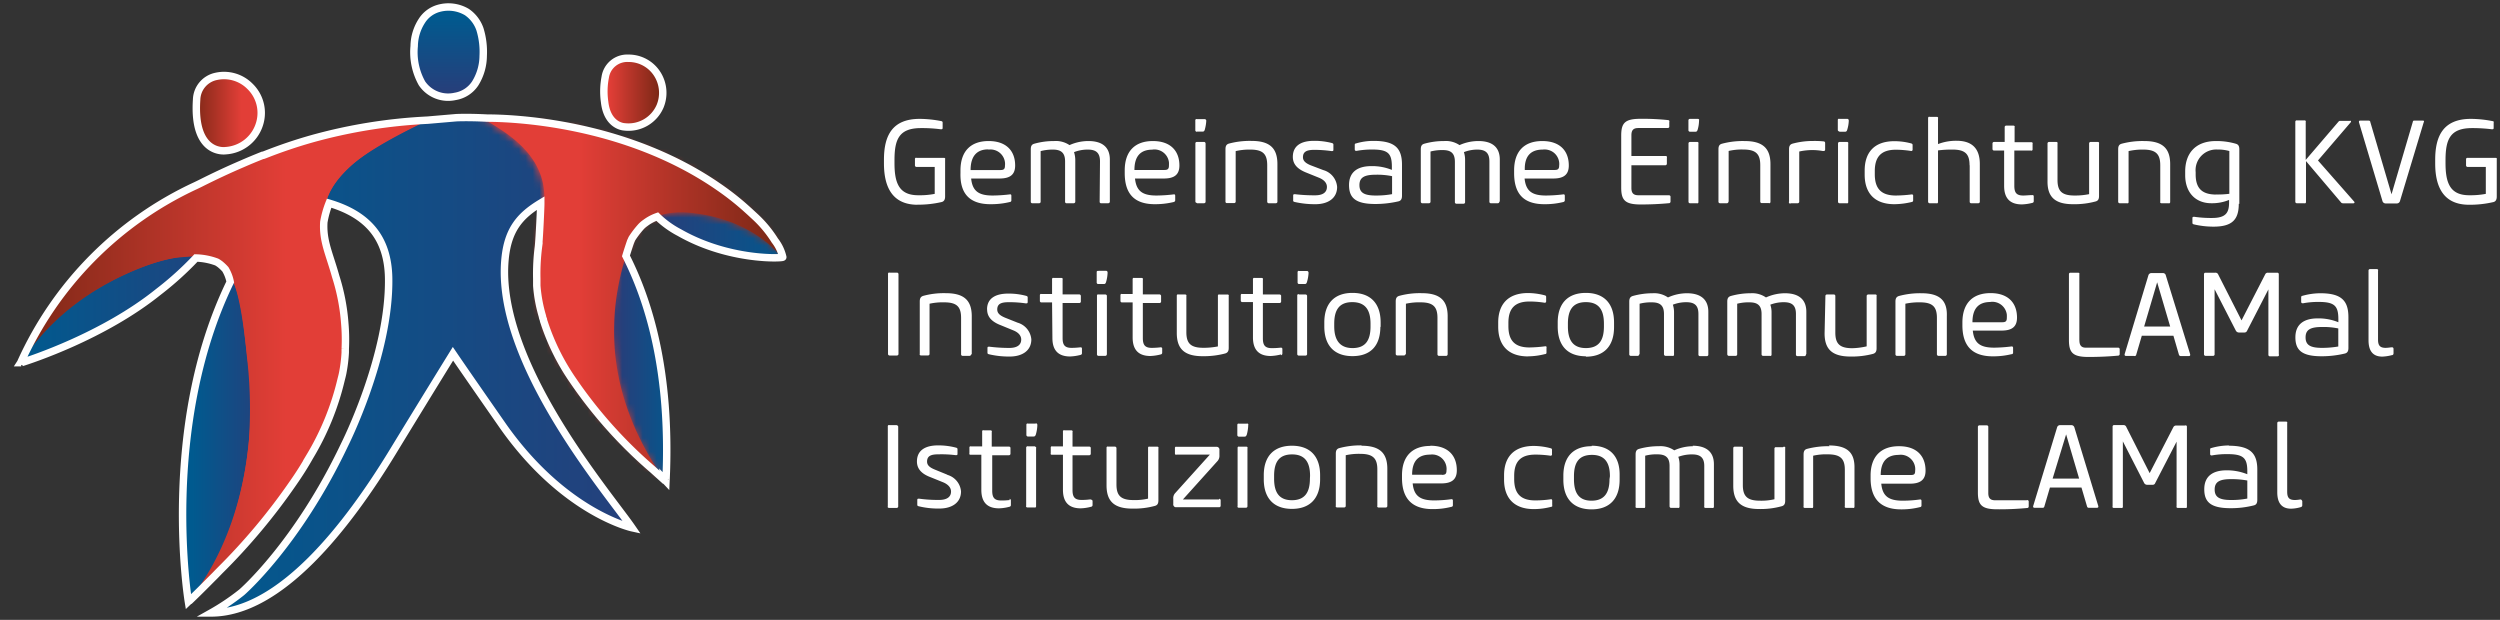
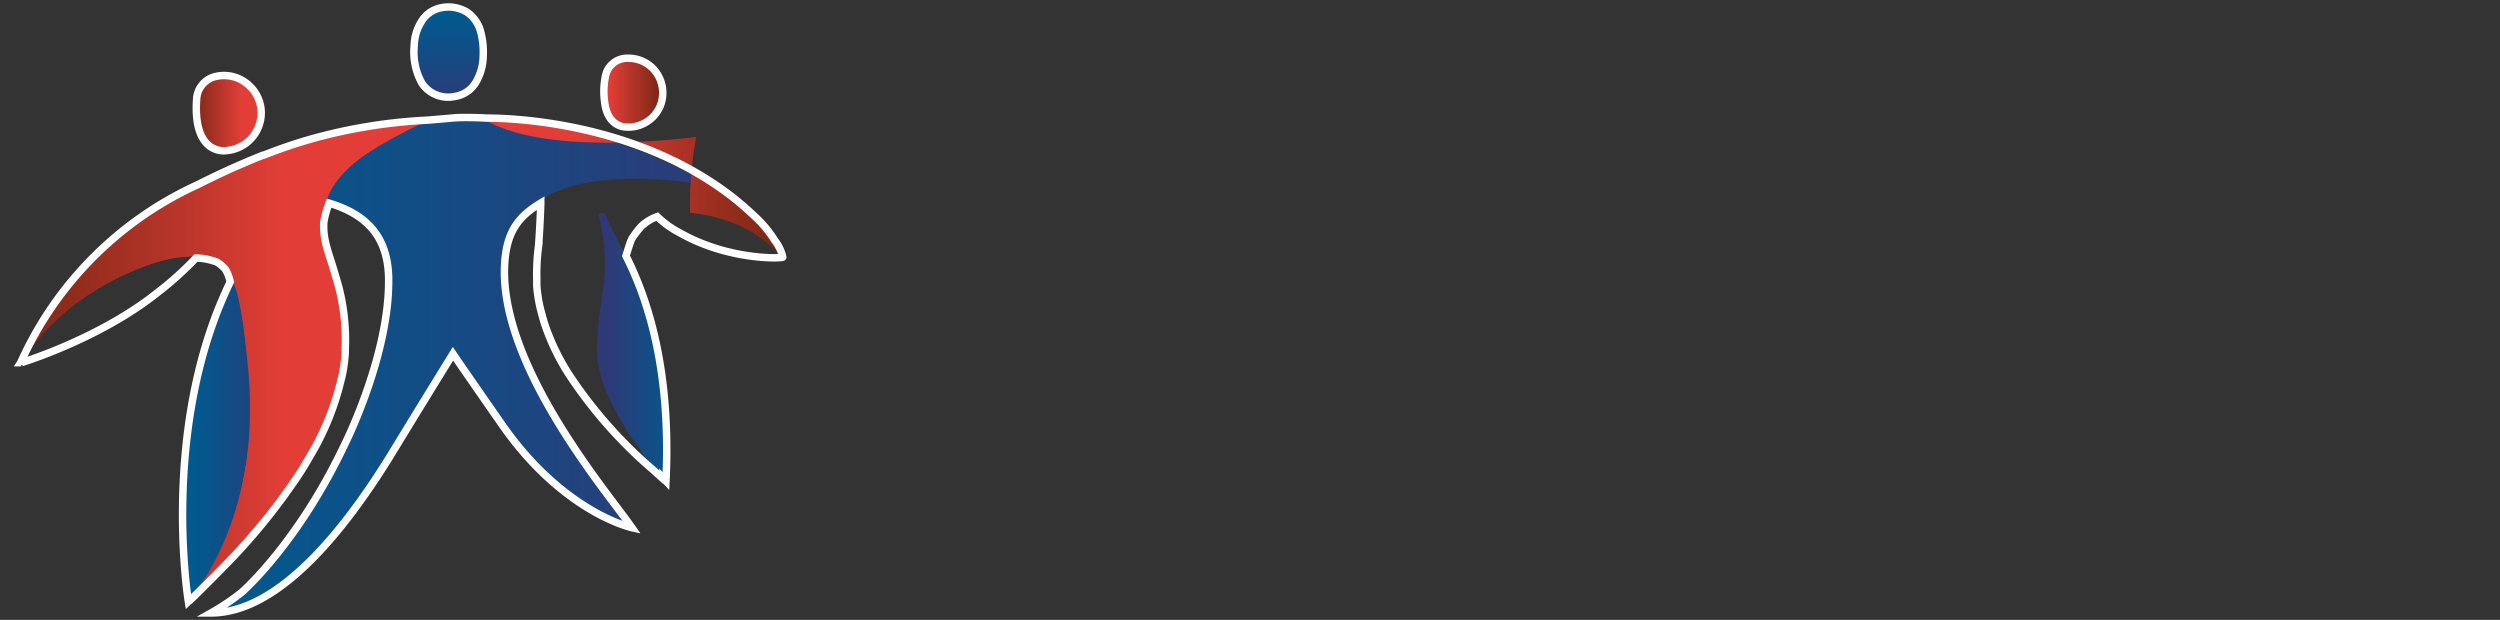
<svg xmlns="http://www.w3.org/2000/svg" xmlns:xlink="http://www.w3.org/1999/xlink" id="Layer_1" data-name="Layer 1" viewBox="0 0 363 90">
  <rect x="0" y="0" width="363" height="90" fill="#333333" stroke="none" />
  <defs>
    <linearGradient id="linear-gradient" x1="-450.73" y1="403.02" x2="-450.73" y2="404.02" gradientTransform="matrix(10.07, 0, 0, -13.01, 4602.7, 5258.57)" gradientUnits="userSpaceOnUse">
      <stop offset="0" stop-color="#2d3a77" />
      <stop offset="1" stop-color="#005a8f" />
    </linearGradient>
    <linearGradient id="linear-gradient-2" x1="-447.81" y1="398.66" x2="-446.81" y2="398.66" gradientTransform="matrix(9.42, 0, 0, -10.96, 4246.39, 4385.97)" gradientUnits="userSpaceOnUse">
      <stop offset="0" stop-color="#7c2816" />
      <stop offset="0.75" stop-color="#e23e37" />
    </linearGradient>
    <linearGradient id="linear-gradient-3" x1="-442.39" y1="395.81" x2="-441.39" y2="395.81" gradientTransform="matrix(8.55, 0, 0, -10.03, 3869.58, 3983.87)" gradientUnits="userSpaceOnUse">
      <stop offset="0.15" stop-color="#e23e37" />
      <stop offset="1" stop-color="#7c2816" />
    </linearGradient>
    <linearGradient id="linear-gradient-4" x1="-487.84" y1="417.41" x2="-486.84" y2="417.41" gradientTransform="matrix(38.08, 0, 0, -27.95, 18580.32, 11704.48)" gradientUnits="userSpaceOnUse">
      <stop offset="0" stop-color="#005a8f" />
      <stop offset="1" stop-color="#2d3a77" />
    </linearGradient>
    <linearGradient id="linear-gradient-5" x1="-461.28" y1="423.12" x2="-460.28" y2="423.12" gradientTransform="matrix(12.61, 0, 0, -52.97, 5844.64, 22474.17)" xlink:href="#linear-gradient-4" />
    <linearGradient id="linear-gradient-6" x1="-479.55" y1="400.97" x2="-478.55" y2="400.97" gradientTransform="matrix(23.35, 0, 0, -11.85, 11289.85, 4781.92)" xlink:href="#linear-gradient" />
    <linearGradient id="linear-gradient-7" x1="-451.46" y1="420.83" x2="-450.46" y2="420.83" gradientTransform="matrix(10.11, 0, 0, -38.97, 4652.78, 16449.95)" xlink:href="#linear-gradient" />
    <linearGradient id="linear-gradient-8" x1="-494.37" y1="424.8" x2="-493.37" y2="424.8" gradientTransform="matrix(75.58, 0, 0, -71.95, 37394.11, 30615.45)" xlink:href="#linear-gradient-4" />
    <mask id="mask" x="59.83" y="17.1" width="54" height="52.74" maskUnits="userSpaceOnUse">
      <g id="wortbildmarke-negativ-k">
        <path id="wortbildmarke-negativ-i" d="M70.05,17.19C93,30.13,59.83,37.71,96.64,69.85,88.49,60.15,86,41.27,93,33c4.08-4.58,16.7-1.12,20.86,4.59C112.91,33.4,101,19.14,72.44,17.31Z" fill="#fff" fill-rule="evenodd" />
      </g>
    </mask>
    <linearGradient id="linear-gradient-9" x1="-491.58" y1="423.05" x2="-490.64" y2="423.05" gradientTransform="matrix(53.98, 0, 0, -52.37, 26602.81, 22196.48)" gradientUnits="userSpaceOnUse">
      <stop offset="0.35" stop-color="#e23e37" />
      <stop offset="1" stop-color="#7c2816" />
    </linearGradient>
    <linearGradient id="linear-gradient-10" x1="-492.51" y1="424.66" x2="-491.51" y2="424.66" gradientTransform="matrix(58.99, 0, 0, -69.85, 29054.32, 29716.03)" gradientUnits="userSpaceOnUse">
      <stop offset="0" stop-color="#7c2816" />
      <stop offset="0.65" stop-color="#e23e37" />
    </linearGradient>
    <linearGradient id="linear-gradient-11" x1="-489.49" y1="423.04" x2="-488.49" y2="423.04" gradientTransform="matrix(43.53, 0, 0, -52.29, 21376.17, 22164.58)" xlink:href="#linear-gradient-9" />
    <linearGradient id="linear-gradient-12" x1="-492.52" y1="424.66" x2="-491.52" y2="424.66" gradientTransform="matrix(59.05, 0, 0, -69.88, 29086.48, 29727.86)" xlink:href="#linear-gradient-10" />
  </defs>
  <path d="M63.71,1.19A4.23,4.23,0,0,0,61.27,3,6.91,6.91,0,0,0,60.14,6.7a9.26,9.26,0,0,0,1.13,5.4s1.31,2.38,4.8,1.83A4.34,4.34,0,0,0,69,12.1a7.77,7.77,0,0,0,1.16-4,11.22,11.22,0,0,0-.47-3.86,5,5,0,0,0-1.9-2.48A5.25,5.25,0,0,0,63.71,1.19Z" fill="url(#linear-gradient)" />
  <path d="M28.54,14.43s.14-2.91,2.84-3.34a5.32,5.32,0,0,1,4.9,1.47,5.38,5.38,0,0,1,1.47,5.2,5.5,5.5,0,0,1-5,4.16S28,22.6,28.54,14.43Z" fill="url(#linear-gradient-2)" />
  <path d="M87.88,11.18A3.22,3.22,0,0,1,91.2,8.43a4.93,4.93,0,0,1,4.29,2.36,5.1,5.1,0,0,1,.36,4.59,5,5,0,0,1-5.2,3s-2.46-.08-2.86-3.66a10.76,10.76,0,0,1,.09-3.58Z" fill="url(#linear-gradient-3)" />
-   <path d="M41.09,24.71a42.12,42.12,0,0,0-6,1.12C15.54,32.87,3,52.66,3,52.66s11.42-3.45,20-10.3C32.35,34.93,35.63,25.53,41.09,24.71Z" fill="url(#linear-gradient-4)" />
  <path d="M37.39,34.5l1.89-.09S37.36,39,37.74,53.09s-.91,22.57-10.39,34.3C27.35,87.39,22.76,56.39,37.39,34.5Z" fill="url(#linear-gradient-5)" />
-   <path d="M90.28,28.36l3.36-2.6A22.41,22.41,0,0,1,105,28.89c7,4.2,8.63,8.72,8.63,8.72a31.39,31.39,0,0,1-15-3.82,13.54,13.54,0,0,1-3.31-2.4C93.08,29.13,91.56,28.19,90.28,28.36Z" fill="url(#linear-gradient-6)" />
  <path d="M86.9,31l.85-.09s1.07,2.36,2.75,5.62c3.29,6.19,7,16.64,6.18,33.35,0,0-10.3-10.89-10-19.52S89,40.43,86.9,31Z" fill="url(#linear-gradient-7)" />
  <path d="M27.91,29.43S39.84,19.24,66.28,17.11a70.77,70.77,0,0,1,37.22,10S75,20.79,73.36,37.59c-1.44,14.94,15,34,18.45,39,0,0-9.82-2.11-18.64-14.67,0,0-5.7-8.08-7.33-10.59,0,0-3.93,6.35-8.78,14.29C50.47,76.33,40.7,89,30.64,89A33.22,33.22,0,0,0,35.1,86S43.18,79.05,50,64.64c0,0,6.61-13,6.42-24.3S44.69,25.76,27.91,29.43Z" fill="url(#linear-gradient-8)" />
  <g mask="url(#mask)">
-     <rect x="59.83" y="17.1" width="53.98" height="52.37" fill="url(#linear-gradient-9)" />
-   </g>
+     </g>
  <path d="M22.59,30.26A50.39,50.39,0,0,0,3,52.87c4.58-8.84,18.34-16,25.51-15.68,6.69.29,6.49,8.05,7.54,15.8,1.08,8,.07,24-8.61,34.37C77.39,39.65,23.59,34.93,62,17.51c-7.26.86-18.23.46-39.43,12.77" fill="url(#linear-gradient-10)" />
-   <path d="M70.11,17.18s23.61-.82,39.47,14.23c3.74,3.54,4.06,6.18,4.06,6.18s-3.8-5.73-13.45-6.7c0,0-6.83-1-8.73,4.48-2.58,7.33-5.06,19.74,4.86,34.09,0,0-17.43-13.45-18.34-27.94a53.63,53.63,0,0,1,.91-11C80.23,22.31,72.49,18.79,70.11,17.18Z" fill="url(#linear-gradient-11)" />
+   <path d="M70.11,17.18s23.61-.82,39.47,14.23c3.74,3.54,4.06,6.18,4.06,6.18s-3.8-5.73-13.45-6.7a53.63,53.63,0,0,1,.91-11C80.23,22.31,72.49,18.79,70.11,17.18Z" fill="url(#linear-gradient-11)" />
  <path d="M62.06,17.51c-12.72.91-17,2.75-22,4.45a103,103,0,0,0-11.59,5.11A51.25,51.25,0,0,0,3,52.66a35.24,35.24,0,0,1,12.55-11.5c3.39-1.83,7.7-3.58,10.54-3.79,2.07-.16,3.23-.34,4.58.25a5.7,5.7,0,0,1,2.93,2.87s1.29,1.22,2.25,11.26a65.89,65.89,0,0,1,.3,12.08c-.69,7.89-3.21,16.51-8.82,23.56,0,0,10.08-9.27,15.29-17.43a46.91,46.91,0,0,0,7.12-15.82,29.82,29.82,0,0,0-1-14.13c-2.32-7.23-3.12-11.14,2.39-16.08C54.36,21.05,62.06,17.51,62.06,17.51Z" fill="url(#linear-gradient-12)" />
  <path d="M112.51,34.93a16.78,16.78,0,0,0-2.93-3.52l-.68-.63-.6-.54-.1-.09a39.42,39.42,0,0,0-3.84-3c-13.68-9.48-30.18-10-33.61-10-2.82-.15-4.5-.06-4.5-.06l-4.19.36a76.07,76.07,0,0,0-16.69,2.68,72.1,72.1,0,0,0-6.9,2.33l-.25.09h-.08c-1,.4-2,.81-3,1.25q-2.9,1.24-6.12,2.86l-.6.29A51.65,51.65,0,0,0,3,52.66l.2-.31h0l-.2.31h.08A2.34,2.34,0,0,0,3,52.9c0-.08.09-.16.14-.25C4.39,52.25,15,48.82,23,42.38a46.21,46.21,0,0,0,5.45-4.92,9.38,9.38,0,0,1,3,.58,2.45,2.45,0,0,1,.38.24,2.09,2.09,0,0,1,.28.22,6,6,0,0,1,.62.61h0a5.83,5.83,0,0,1,.7,1.83C23.18,62,27.35,87.34,27.35,87.34l.22-.21-.13.18c1.17-1.12,2.26-2.21,3.32-3.28.25-.25.51-.5.77-.78l.36-.37A89.19,89.19,0,0,0,42.65,70c.83-1.19,1.6-2.41,2.31-3.67a39.18,39.18,0,0,0,4.58-11.24c.08-.31.16-.61.22-.92a22,22,0,0,0,.37-3h0v-.5a27.62,27.62,0,0,0-.07-3.75,29.67,29.67,0,0,0-1.32-6.79h0c-.92-3.3-1.89-5.13-1.72-7.88a13.69,13.69,0,0,1,.77-2.75c5.57,1.66,8.55,5,8.64,10.91C56.6,51.59,50,64.64,50,64.64,43.15,79.05,35.1,86,35.1,86A33.22,33.22,0,0,1,30.64,89C40.72,89,50.47,76.36,57,65.66c4.85-7.95,8.77-14.29,8.77-14.29C67.47,53.88,73.13,62,73.13,62,82,74.51,91.77,76.63,91.77,76.63c-3.44-5-19.85-24.1-18.44-39,.41-4.3,2.17-6.32,5.19-8.15,0,.63-.19,4.84-.33,6.29a30.79,30.79,0,0,0-.25,4.7v1a21,21,0,0,0,.82,4.45,1.39,1.39,0,0,0,.13.44,1.88,1.88,0,0,0,.12.45,32.64,32.64,0,0,0,4.22,8.48A66.25,66.25,0,0,0,94.79,68.19l1.84,1.66a.27.27,0,0,1-.09-.16l.16.17c.77-16.16-2.64-26.45-5.81-32.7.19-.63.38-1.22.59-1.84a6.91,6.91,0,0,1,.28-.68A13.34,13.34,0,0,1,93,33a3.86,3.86,0,0,1,.71-.63,6.47,6.47,0,0,1,1.72-.92h0a13.77,13.77,0,0,0,3.23,2.33c7.2,4.11,15,3.73,15,3.56A6.13,6.13,0,0,0,112.51,34.93ZM66.07,14A4.31,4.31,0,0,0,69,12.11a7.7,7.7,0,0,0,1.16-4,11.22,11.22,0,0,0-.47-3.86,5,5,0,0,0-1.9-2.5,5.25,5.25,0,0,0-4.08-.54A4.23,4.23,0,0,0,61.27,3,6.91,6.91,0,0,0,60.14,6.7a9.26,9.26,0,0,0,1.13,5.4A4.59,4.59,0,0,0,66.07,14ZM32.76,21.88a5.5,5.5,0,0,0,5-4.15,5.37,5.37,0,0,0-1.47-5.2,5.3,5.3,0,0,0-4.9-1.44,3.55,3.55,0,0,0-2.84,3.37C28,22.6,32.76,21.88,32.76,21.88Zm57.89-3.46a5,5,0,0,0,5.2-3,5.1,5.1,0,0,0-.36-4.59A4.93,4.93,0,0,0,91.2,8.46a3.22,3.22,0,0,0-3.32,2.75,10.88,10.88,0,0,0-.09,3.6C88.19,18.34,90.65,18.42,90.65,18.42Z" fill="none" stroke="#fff" stroke-width="1.08" />
-   <path d="M245.37,19.13h.8c.18,0,.26-.08.33-.3a4.87,4.87,0,0,0,.2-1.26v-.06a.25.25,0,0,0,0-.17.28.28,0,0,0-.15-.08h-1.15a.22.22,0,0,0-.24.19v1.43a.22.22,0,0,0,.18.24Zm0,10.38h1a.22.22,0,0,0,.16,0,.19.19,0,0,0,.08-.14.06.06,0,0,0,0-.06V20.85a.2.2,0,0,0,0-.15.24.24,0,0,0-.14-.09h-1.06a.22.22,0,0,0-.24.18v8.48a.22.22,0,0,0,.18.24Zm-3.05,0a.24.24,0,0,0,.24-.23V28.6a.22.22,0,0,0-.05-.17.28.28,0,0,0-.15-.08h-4.48c-.75,0-1-.37-1-1.06V24h4.9a.24.24,0,0,0,.25-.2v-.9a.25.25,0,0,0,0-.17.28.28,0,0,0-.15-.08h-5v-3c0-.69.23-1.06,1-1.06h4.27a.21.21,0,0,0,.15-.05.16.16,0,0,0,.08-.14,0,0,0,0,0,0-.05v-.65a.21.21,0,0,0,0-.17.21.21,0,0,0-.15-.09h0a35.06,35.06,0,0,0-4-.19c-2.28,0-2.83.58-2.83,2.45v7.53c0,1.84.55,2.46,2.83,2.46,1.39,0,2.75-.06,4.14-.19Zm8.68-.26V21.92a8.36,8.36,0,0,1,2.11-.21c1.84,0,2.48.64,2.48,2.27v5.27a.22.22,0,0,0,.18.24h1.06a.2.2,0,0,0,.15,0,.24.24,0,0,0,.09-.14.06.06,0,0,0,0-.06V23.84c0-2.3-1.11-3.36-3.76-3.36a11.76,11.76,0,0,0-3.29.39c-.35.1-.5.32-.5.81v7.59a.22.22,0,0,0,.2.24h1a.19.19,0,0,0,.16-.05.16.16,0,0,0,.08-.14ZM173.81,19.11h.8c.18,0,.27-.08.33-.3a5.93,5.93,0,0,0,.21-1.26h0a.22.22,0,0,0-.05-.16.21.21,0,0,0-.15-.09h-1.14a.25.25,0,0,0-.17,0,.28.28,0,0,0-.08.15.06.06,0,0,0,0,.06v1.38a.22.22,0,0,0,.19.24h.06ZM188,29.33a13.27,13.27,0,0,0,3,.32c1.84,0,3.15-.87,3.15-2.5a2.75,2.75,0,0,0-2-2.45L190.31,24c-.7-.29-1.12-.62-1.12-1.17,0-.82.57-1.07,1.64-1.07a17.55,17.55,0,0,1,2.51.18c.18,0,.27,0,.27-.2V21c0-.14-.09-.19-.21-.23a10.06,10.06,0,0,0-2.62-.32c-1.83,0-3.06.69-3.06,2.33,0,1.15.79,1.83,2,2.3l1.83.74c.73.31,1.12.77,1.12,1.32,0,.83-.65,1.22-1.71,1.22a23.44,23.44,0,0,1-2.91-.16c-.19,0-.28,0-.28.2v.67C187.74,29.23,187.83,29.29,188,29.33Zm11.13-5.21c-2.08,0-3.25.91-3.25,2.75s.92,2.75,3.8,2.75a15,15,0,0,0,3.4-.39c.34-.09.49-.34.49-.81V23.93c0-2.39-1-3.47-4.09-3.47a8.72,8.72,0,0,0-2.63.38c-.12,0-.14.1-.14.23v.62c0,.17.13.25.3.21a12.63,12.63,0,0,1,2.22-.19c2.32,0,2.87.56,2.87,2.51v.45a7.57,7.57,0,0,0-3-.55Zm3,4.07a12.61,12.61,0,0,1-2.38.2c-1.67,0-2.36-.41-2.36-1.51s.69-1.51,2.36-1.51a10.54,10.54,0,0,1,2.38.21ZM184,24v5.27a.23.23,0,0,0,.19.24h1.05a.23.23,0,0,0,.24-.18V23.82c0-2.3-1.1-3.36-3.76-3.36a11.69,11.69,0,0,0-3.28.39c-.34.1-.5.32-.5.81v7.59a.21.21,0,0,0,.17.24h1.07a.23.23,0,0,0,.24-.18V21.94a8.8,8.8,0,0,1,2.11-.22c1.86,0,2.47.65,2.47,2.28Zm40.25,5.65a11.14,11.14,0,0,0,2.76-.32.26.26,0,0,0,.2-.23v-.67c0-.18-.09-.24-.28-.2a22,22,0,0,1-2.44.16c-2,0-2.93-.61-3.12-2.47h4.18c1.5,0,2.24-.56,2.24-1.89,0-2.09-1.25-3.55-3.85-3.55s-4.09,1.46-4.09,4.27v.38c0,3,1.36,4.52,4.4,4.52ZM224,21.72a2.18,2.18,0,0,1,1.58.42,2.13,2.13,0,0,1,.81,1.42,2,2,0,0,1,0,.49c0,.51-.21.63-.66.63h-4.33C221.34,22.55,222.38,21.72,224,21.72Zm-6.23,7.55v-6.1c0-1.83-1.14-2.69-3.1-2.69a6.66,6.66,0,0,0-2.75.59,3.53,3.53,0,0,0-2.23-.59,10.44,10.44,0,0,0-2.89.39c-.35.1-.5.32-.5.81v7.59a.23.23,0,0,0,.18.24h1a.22.22,0,0,0,.23-.2V22a6.65,6.65,0,0,1,1.77-.21c1.17,0,1.77.43,1.77,1.71v5.84a.23.23,0,0,0,.18.24h1.06a.22.22,0,0,0,.24-.19V23.17a3.64,3.64,0,0,0-.17-1.08,5.3,5.3,0,0,1,1.93-.37c1.17,0,1.77.44,1.77,1.71v5.84a.22.22,0,0,0,.18.24h1.06a.21.21,0,0,0,.2-.23h0Zm-58.1,0a.21.21,0,0,0,.17.24h1.07a.24.24,0,0,0,.24-.2V23.17c0-1.83-1.14-2.69-3.11-2.69a6.66,6.66,0,0,0-2.75.59,3.53,3.53,0,0,0-2.23-.59,10.44,10.44,0,0,0-2.89.39c-.35.1-.5.32-.5.81v7.59a.21.21,0,0,0,.19.24h1a.22.22,0,0,0,.24-.18V21.94a7,7,0,0,1,1.77-.22c1.17,0,1.78.44,1.78,1.71v5.84a.21.21,0,0,0,.17.24h1.06a.23.23,0,0,0,.25-.19V23.17a4,4,0,0,0-.18-1.08,5.4,5.4,0,0,1,2-.37c1.16,0,1.77.44,1.77,1.71Zm-15.78.38a11.55,11.55,0,0,0,2.75-.32.26.26,0,0,0,.15-.07.25.25,0,0,0,.06-.16v-.67c0-.18-.08-.24-.27-.2a22.21,22.21,0,0,1-2.44.16c-2,0-2.94-.61-3.13-2.47h4.13c1.52,0,2.26-.56,2.26-1.89,0-2.09-1.26-3.55-3.85-3.55s-4.09,1.46-4.09,4.27v.38c-.08,3,1.35,4.52,4.35,4.52Zm-.34-7.93a2.12,2.12,0,0,1,2.37,1.84,2.09,2.09,0,0,1,0,.5c0,.51-.2.63-.67.63h-4.32c0-2.12,1-3,2.56-3ZM301,29.65a11.77,11.77,0,0,0,3.29-.4c.35-.1.49-.33.49-.8v-7.6a.2.2,0,0,0,0-.15.24.24,0,0,0-.14-.09h-1.06a.22.22,0,0,0-.24.19v7.39a10,10,0,0,1-2.11.2c-1.84,0-2.48-.63-2.48-2.26V20.85a.2.2,0,0,0,0-.15.24.24,0,0,0-.14-.09h-1.07a.23.23,0,0,0-.24.18v5.5C297.27,28.58,298.37,29.65,301,29.65Zm50.77-12.14h-1.14c-.16,0-.26,0-.29.18l-3.09,10.52-3.09-10.52c0-.14-.14-.18-.3-.18h-1.14c-.2,0-.23.12-.19.28l3.4,11.39a.48.48,0,0,0,.49.36H348a.47.47,0,0,0,.48-.36l3.43-11.38C352,17.61,352,17.51,351.78,17.51ZM275.07,29.65a11.14,11.14,0,0,0,2.51-.32.21.21,0,0,0,.15-.07.25.25,0,0,0,.06-.16v-.67a.18.18,0,0,0-.22-.2,19.58,19.58,0,0,1-2.29.16c-2.13,0-3.06-1-3.06-3.09v-.46c0-2.06.92-3.1,3.06-3.1a14.83,14.83,0,0,1,2.2.18.2.2,0,0,0,.23-.14v-.73c0-.14-.1-.2-.22-.23a9.4,9.4,0,0,0-2.42-.32c-3,0-4.32,1.71-4.32,4.27v.62C270.76,27.93,272.08,29.65,275.07,29.65Zm87.17-6.73H358.3a.2.2,0,0,0-.23.17V24a.23.23,0,0,0,.2.24h2.67v3.91a12,12,0,0,1-2.4.2c-2.75,0-3.45-1.71-3.45-4.66v-.42c0-3,.64-4.67,3.85-4.67a22.91,22.91,0,0,1,2.87.17c.19,0,.27,0,.27-.21v-.75a.19.19,0,0,0,0-.15.21.21,0,0,0-.14-.07h0a16.78,16.78,0,0,0-3.16-.33c-4,0-5.19,2.46-5.19,5.94v.53c0,3.51,1.27,6,4.92,6a15.07,15.07,0,0,0,3.54-.39c.34-.09.48-.37.48-.8V23.15a.2.2,0,0,0,0-.15.16.16,0,0,0-.14-.08ZM295.3,28.53c0-.17-.09-.22-.25-.2-.42,0-.85.06-1.28.06-1,0-1.29-.44-1.29-1.42V21.86h2.41a.23.23,0,0,0,.16,0,.25.25,0,0,0,.08-.14.06.06,0,0,0,0-.06v-.77a.17.17,0,0,0,0-.15.19.19,0,0,0-.14-.09h-2.47V18.48a.19.19,0,0,0,0-.16.22.22,0,0,0-.14-.08h-1.06a.22.22,0,0,0-.24.19v2.18h-1.53a.22.22,0,0,0-.16.05.22.22,0,0,0-.08.15v.81a.23.23,0,0,0,.2.24H291V27c0,1.67.74,2.68,2.58,2.68a7,7,0,0,0,1.51-.22.24.24,0,0,0,.21-.26Zm29.85,1.07V21.68c0-.49-.16-.71-.51-.81a10.05,10.05,0,0,0-2.88-.39c-3.08,0-4.47,1.9-4.47,4.41v.55c0,2.49,1.48,4.07,3.8,4.07a6.45,6.45,0,0,0,2.57-.48v.4c0,1.47-.49,2.22-2.46,2.22a17,17,0,0,1-2.58-.17c-.19,0-.28,0-.28.21v.67c0,.14.09.19.21.22a12.4,12.4,0,0,0,2.85.33c2.69,0,3.67-1,3.67-3.32Zm-3.34-1.35c-2,0-3-.83-3-2.93V25a3,3,0,0,1,3.12-3.29,6.18,6.18,0,0,1,1.77.22v6.21a13.22,13.22,0,0,1-1.89.1Zm-188.6,1.47a15,15,0,0,0,3.54-.39c.34-.1.48-.37.48-.8V23.15a.2.2,0,0,0,0-.15.19.19,0,0,0-.14-.08h-4a.22.22,0,0,0-.16,0,.25.25,0,0,0-.08.14.06.06,0,0,0,0,.06V24a.24.24,0,0,0,.05.16.28.28,0,0,0,.15.08h2.67v3.91a11.29,11.29,0,0,1-2.39.2c-2.75,0-3.45-1.71-3.45-4.66v-.42c0-3,.63-4.67,3.84-4.67a21.16,21.16,0,0,1,2.87.17c.19,0,.28,0,.28-.21v-.75a.2.2,0,0,0-.17-.22h0a16.78,16.78,0,0,0-3.16-.33c-4,0-5.19,2.45-5.19,5.94v.53c0,3.51,1.28,6,4.88,6ZM336.57,23.3l4.76-5.55a.15.15,0,0,0,0-.2.17.17,0,0,0-.14,0h-1.37a.3.3,0,0,0-.24.08l-4.79,5.59v-5.5a.23.23,0,0,0,0-.16.22.22,0,0,0-.14-.08.06.06,0,0,0-.06,0h-1.07a.2.2,0,0,0-.24.18V29.27a.22.22,0,0,0,.2.24h1.11a.2.2,0,0,0,.15,0,.24.24,0,0,0,.09-.14V23.39l5.13,6.05a.41.41,0,0,0,.24.08h1.51c.16,0,.21-.14.12-.24Zm-69.48-4.17h.8c.18,0,.27-.08.33-.3a4.9,4.9,0,0,0,.22-1.26v-.06a.26.26,0,0,0-.05-.17.21.21,0,0,0-.16-.08h-1.14a.22.22,0,0,0-.16,0,.19.19,0,0,0-.08.15v1.43a.22.22,0,0,0,.2.24ZM173.81,29.51h1a.23.23,0,0,0,.24-.18V20.85a.21.21,0,0,0-.05-.15.19.19,0,0,0-.14-.09h-1.05a.22.22,0,0,0-.17.05.2.2,0,0,0-.07.15v8.42a.21.21,0,0,0,.19.23Zm86.19,0h1a.18.18,0,0,0,.16-.05.19.19,0,0,0,.09-.14V22a8.92,8.92,0,0,1,1.93-.21,8.46,8.46,0,0,1,1.5.14c.17,0,.33,0,.33-.22v-.92c0-.16-.06-.24-.22-.26a12.88,12.88,0,0,0-1.52-.06,11.28,11.28,0,0,0-3,.39c-.35.11-.5.33-.5.81v7.59a.22.22,0,0,0,.08.29H260Zm7.12,0h1a.22.22,0,0,0,.16,0,.19.19,0,0,0,.08-.14.06.06,0,0,0,0-.06V20.85a.2.2,0,0,0,0-.15.24.24,0,0,0-.14-.09h-1.1a.22.22,0,0,0-.24.2v8.46a.22.22,0,0,0,.2.24h.07Zm40.72,0h1a.2.2,0,0,0,.15,0,.19.19,0,0,0,.08-.14.06.06,0,0,0,0-.06V21.94a8.93,8.93,0,0,1,2.12-.22c1.84,0,2.48.65,2.48,2.28v5.27a.23.23,0,0,0,0,.16.25.25,0,0,0,.14.08h1.06a.2.2,0,0,0,.15,0,.24.24,0,0,0,.09-.14V23.84c0-2.3-1.11-3.36-3.76-3.36a11.76,11.76,0,0,0-3.29.39c-.35.1-.5.32-.5.81v7.59a.22.22,0,0,0,.2.24Zm-140.15.14a11.55,11.55,0,0,0,2.75-.32.27.27,0,0,0,.2-.23v-.67c0-.18-.08-.24-.27-.2a22,22,0,0,1-2.44.16c-2,0-2.93-.61-3.13-2.47H169c1.51,0,2.25-.56,2.25-1.89,0-2.09-1.26-3.55-3.85-3.55s-4.09,1.46-4.09,4.27v.38c0,3,1.38,4.52,4.38,4.52Zm-.35-7.93a2.12,2.12,0,0,1,2.39,1.84,4,4,0,0,1,0,.49c0,.51-.21.63-.67.63h-4.34c0-2.12,1-2.95,2.6-2.95ZM286,24v5.27a.22.22,0,0,0,.18.24h1.05a.22.22,0,0,0,.16-.05.22.22,0,0,0,.08-.15v-5.5c0-2.48-1.38-3.37-3.37-3.37a7.33,7.33,0,0,0-2.7.48V17.21a.2.2,0,0,0,0-.16.18.18,0,0,0-.15-.08h-1.05a.18.18,0,0,0-.16,0,.22.22,0,0,0-.08.15V29.27a.23.23,0,0,0,.2.24h1a.23.23,0,0,0,.16,0,.29.29,0,0,0,.08-.14.06.06,0,0,0,0-.06V21.84a15,15,0,0,1,2.12-.12c1.83,0,2.46.65,2.46,2.28ZM130.24,39.59h-1.06a.22.22,0,0,0-.16,0,.25.25,0,0,0-.08.14.06.06,0,0,0,0,.06V51.38a.24.24,0,0,0,.05.16.28.28,0,0,0,.15.08h1.1a.23.23,0,0,0,.22-.19V39.83a.22.22,0,0,0-.2-.24h0Zm38.28,10.84a11.17,11.17,0,0,1-1.29.08c-1,0-1.29-.45-1.29-1.43V44h2.4a.23.23,0,0,0,.25-.19V43a.24.24,0,0,0-.2-.25h-2.45V40.6a.22.22,0,0,0,0-.16.19.19,0,0,0-.14-.08H164.7a.23.23,0,0,0-.16,0,.25.25,0,0,0-.08.14.08.08,0,0,0,0,.07v2.12h-1.53a.22.22,0,0,0-.16,0,.25.25,0,0,0-.08.15v.83a.22.22,0,0,0,.18.24h1.59v5.1c0,1.67.75,2.68,2.58,2.68a7,7,0,0,0,1.51-.23.24.24,0,0,0,.2-.25v-.64A.2.2,0,0,0,168.52,50.43Zm-25.19-5.5c0,1.16.79,1.84,2,2.3l1.83.75c.73.3,1.12.77,1.12,1.32,0,.82-.65,1.22-1.71,1.22a23.56,23.56,0,0,1-2.91-.18c-.19,0-.28,0-.28.21v.67c0,.14.09.19.22.22a12.68,12.68,0,0,0,3,.33c1.84,0,3.15-.86,3.15-2.49a2.77,2.77,0,0,0-2-2.43l-1.83-.73c-.71-.3-1.12-.63-1.12-1.18,0-.82.57-1.06,1.63-1.06a16.21,16.21,0,0,1,2.51.17c.18,0,.28,0,.28-.21v-.66c0-.14-.1-.18-.21-.22a9.73,9.73,0,0,0-2.63-.33c-1.78,0-3.06.66-3.06,2.29Zm16.15-5.58a.2.2,0,0,0-.16,0,.16.16,0,0,0-.08.14V41a.22.22,0,0,0,.19.24h.86c.17,0,.26-.09.32-.32a5.36,5.36,0,0,0,.21-1.25v-.1a.23.23,0,0,0-.2-.25h-1.14Zm29.13,3.38a.21.21,0,0,0-.17,0,.25.25,0,0,0-.08.14.06.06,0,0,0,0,.06v8.46a.22.22,0,0,0,.19.24h1a.22.22,0,0,0,.24-.19V43a.22.22,0,0,0-.21-.24h-1ZM190,39.59a.23.23,0,0,0-.06-.16.18.18,0,0,0-.15-.08h-1.13a.21.21,0,0,0-.17,0,.22.22,0,0,0-.08.14.06.06,0,0,0,0,.06V41a.22.22,0,0,0,.19.24h.86c.17,0,.26-.09.32-.32a5.38,5.38,0,0,0,.22-1.25Zm-37.19,9.49c0,1.67.74,2.68,2.58,2.68a7,7,0,0,0,1.51-.23.24.24,0,0,0,.2-.25v-.64c0-.17-.08-.22-.23-.21a11.17,11.17,0,0,1-1.29.08c-1,0-1.29-.45-1.29-1.43V44h2.4a.23.23,0,0,0,.25-.19V43a.24.24,0,0,0-.2-.25h-2.45V40.6a.22.22,0,0,0,0-.16.19.19,0,0,0-.14-.08H153a.23.23,0,0,0-.16,0,.25.25,0,0,0-.08.14.08.08,0,0,0,0,.07v2.12h-1.53a.22.22,0,0,0-.16,0,.25.25,0,0,0-.08.15v.83a.22.22,0,0,0,.18.24h1.59ZM141.1,51.43v-5.5c0-2.3-1.1-3.36-3.77-3.36a11.34,11.34,0,0,0-3.28.39c-.34.11-.5.33-.5.81v7.6a.28.28,0,0,0,0,.16.25.25,0,0,0,.16.08h1a.23.23,0,0,0,.26-.18V44.1a8.82,8.82,0,0,1,2.12-.2c1.83,0,2.46.63,2.46,2.26v5.27a.22.22,0,0,0,.2.24h1a.23.23,0,0,0,.25-.19Zm19.62,0V43a.18.18,0,0,0-.05-.16.22.22,0,0,0-.15-.08h-1a.24.24,0,0,0-.16,0,.19.19,0,0,0-.08.15v8.52a.22.22,0,0,0,.19.24h1a.24.24,0,0,0,.18-.07.2.2,0,0,0,.06-.17Zm25.26.15a.24.24,0,0,0,.22-.26v-.63c0-.17-.1-.22-.25-.21a11.15,11.15,0,0,1-1.29.07c-1,0-1.29-.45-1.29-1.43V44h2.41a.23.23,0,0,0,.24-.2V43a.18.18,0,0,0-.05-.16.22.22,0,0,0-.15-.08h-2.45V40.6a.22.22,0,0,0,0-.16.19.19,0,0,0-.14-.08h-1.06a.2.2,0,0,0-.15,0,.22.22,0,0,0-.09.14.08.08,0,0,0,0,.07v2.12h-1.53a.24.24,0,0,0-.16,0,.25.25,0,0,0-.08.15v.78a.22.22,0,0,0,.18.24h1.59V49c0,1.67.75,2.69,2.58,2.69a7,7,0,0,0,1.51-.23Zm-7.9-8.81h-1a.18.18,0,0,0-.16,0,.19.19,0,0,0-.08.15V50.3a10.63,10.63,0,0,1-2.11.2c-1.83,0-2.47-.63-2.47-2.27V43a.28.28,0,0,0,0-.16.25.25,0,0,0-.15-.08h-1a.22.22,0,0,0-.16,0,.21.21,0,0,0-.08.15v5.44c0,2.3,1.1,3.37,3.76,3.37a12.08,12.08,0,0,0,3.28-.4c.34-.11.5-.33.5-.8V43a.22.22,0,0,0,0-.16.22.22,0,0,0-.15-.08Zm114,8.66a.21.21,0,0,0,.22-.22v-.69c0-.18-.1-.24-.28-.21a22.24,22.24,0,0,1-2.45.17c-2,0-2.93-.61-3.12-2.48h4.18c1.51,0,2.24-.56,2.24-1.88,0-2.1-1.25-3.56-3.84-3.56s-4.09,1.46-4.09,4.28v.38c0,3,1.42,4.52,4.43,4.52A11.21,11.21,0,0,0,292.06,51.43ZM289,43.84a2.12,2.12,0,0,1,2.39,1.83,4.34,4.34,0,0,1,0,.51c0,.49-.21.61-.67.61H286.4c0-2.11,1-2.94,2.61-2.94Zm12.92,5.59v-9.6a.2.2,0,0,0,0-.15.19.19,0,0,0-.14-.08h-1.13a.21.21,0,0,0-.24.17v9.6c0,1.83.55,2.46,2.83,2.46,1.44,0,2.88-.06,4.31-.19a.23.23,0,0,0,.23-.23v-.68a.23.23,0,0,0-.19-.25h-4.64C302.19,50.52,301.93,50.11,301.93,49.43Zm45.28,1a7,7,0,0,1-.79.08c-.82,0-1.12-.33-1.12-1.2v-10a.23.23,0,0,0,0-.16.29.29,0,0,0-.14-.08h-1a.22.22,0,0,0-.24.18V49.41c0,1.34.48,2.37,2,2.37a6.49,6.49,0,0,0,1.38-.21c.19,0,.25-.14.25-.29v-.6c0-.15-.07-.27-.26-.25ZM279,42.58a11.7,11.7,0,0,0-3.28.4c-.34.11-.5.33-.5.81v7.64a.22.22,0,0,0,.2.24h1a.19.19,0,0,0,.16-.05.28.28,0,0,0,.08-.15V44.1a9.32,9.32,0,0,1,2.11-.2c1.83,0,2.47.63,2.47,2.26v5.27a.23.23,0,0,0,.2.24h1a.18.18,0,0,0,.16-.05.28.28,0,0,0,.08-.15V45.93C282.77,43.65,281.67,42.58,279,42.58Zm57.92,0a9.72,9.72,0,0,0-2.63.38c-.12,0-.16.11-.16.25v.61c0,.18.14.24.31.21a11.89,11.89,0,0,1,2.22-.19c2.32,0,2.87.57,2.87,2.51v.44a7.56,7.56,0,0,0-3-.56c-2.07,0-3.24.91-3.24,2.75s.91,2.75,3.79,2.75a14.52,14.52,0,0,0,3.41-.4c.34-.09.5-.33.5-.8V46.06c0-2.39-1-3.48-4.08-3.48Zm2.6,7.73a13.57,13.57,0,0,1-2.38.2c-1.69,0-2.37-.42-2.37-1.52s.68-1.51,2.37-1.51a10.59,10.59,0,0,1,2.38.21Zm-8.64,1.12V39.83a.2.2,0,0,0-.05-.16.18.18,0,0,0-.15-.07h-1.35a.4.4,0,0,0-.42.23l-3.44,6.69-3.38-6.65a.42.42,0,0,0-.46-.27h-1.37a.21.21,0,0,0-.24.17V51.43a.23.23,0,0,0,.2.24h1.1a.18.18,0,0,0,.16-.05.19.19,0,0,0,.08-.15V42l3.08,6a.51.51,0,0,0,.48.28h.74a.41.41,0,0,0,.42-.26l3.09-6v9.48a.22.22,0,0,0,.2.24h1.11a.2.2,0,0,0,.16-.05.21.21,0,0,0,.07-.15h0ZM314.48,40a.43.43,0,0,0-.47-.35h-1.58a.46.46,0,0,0-.49.35l-3.43,11.38c-.05.18,0,.3.19.3h1.14a.3.3,0,0,0,.21,0,.24.24,0,0,0,.13-.18l.81-2.75h4.59l.8,2.75a.28.28,0,0,0,.3.2h1.13c.2,0,.24-.12.19-.3Zm-3.15,7.41,1.89-6.42,1.89,6.42Zm-46.4,1c0,2.3,1.1,3.36,3.77,3.36a12,12,0,0,0,3.27-.39c.35-.11.51-.33.51-.81V43a.22.22,0,0,0,0-.16.19.19,0,0,0-.15-.08h-1.05a.23.23,0,0,0-.24.19v7.34a10.4,10.4,0,0,1-2.08.27c-1.83,0-2.47-.64-2.47-2.27V43a.18.18,0,0,0-.05-.16.18.18,0,0,0-.15-.08h-1a.22.22,0,0,0-.24.19h0Zm-60.79,3V44.1a8.78,8.78,0,0,1,2.11-.2c1.83,0,2.47.63,2.47,2.26v5.27a.22.22,0,0,0,.2.24h1a.21.21,0,0,0,.2-.05.27.27,0,0,0,.08-.19v-5.5c0-2.3-1.1-3.36-3.76-3.36a11.34,11.34,0,0,0-3.28.39c-.35.11-.5.33-.5.81v7.6a.22.22,0,0,0,.19.24h1a.23.23,0,0,0,.24-.2Zm-3.67-3.92v-.66c0-2.84-1.53-4.3-4.09-4.3s-4.09,1.46-4.09,4.3v.58c0,2.84,1.53,4.3,4.09,4.3s4.05-1.43,4.05-4.28Zm-6.74-.13V47c0-2,.73-3.13,2.62-3.13S199,45,199,47v.41c0,2-.73,3.13-2.61,3.13S193.73,49.34,193.73,47.38Zm28.11,4.38a10.09,10.09,0,0,0,2.5-.33.2.2,0,0,0,.16-.06.18.18,0,0,0,.05-.16v-.69a.17.17,0,0,0,0-.15.15.15,0,0,0-.12-.07h-.07a19.43,19.43,0,0,1-2.28.17c-2.13,0-3.06-1-3.06-3.09v-.49c0-2.06.92-3.09,3.06-3.09a13.51,13.51,0,0,1,2.2.18c.15,0,.22-.07.22-.21V43.1c0-.14-.08-.19-.2-.22a9.94,9.94,0,0,0-2.42-.33c-3,0-4.34,1.72-4.34,4.28v.61c0,2.58,1.34,4.31,4.33,4.31Zm40.44-.33V45.28c0-1.83-1.13-2.7-3.11-2.7a6.72,6.72,0,0,0-2.75.61,3.53,3.53,0,0,0-2.23-.61,10.71,10.71,0,0,0-2.88.4c-.35.11-.51.33-.51.81v7.64a.24.24,0,0,0,.2.24h1a.18.18,0,0,0,.16-.05.22.22,0,0,0,.08-.15h0V44.1a6.59,6.59,0,0,1,1.77-.2c1.17,0,1.77.43,1.77,1.69v5.84a.22.22,0,0,0,.2.24h1a.25.25,0,0,0,.17,0,.28.28,0,0,0,.08-.15v-6.2a3.31,3.31,0,0,0-.18-1.08,5.43,5.43,0,0,1,1.95-.36c1.16,0,1.77.43,1.77,1.7v5.89a.22.22,0,0,0,.2.24h1a.22.22,0,0,0,.25-.18.06.06,0,0,0,0-.06Zm-24.21,0V44.1a6.54,6.54,0,0,1,1.77-.2c1.17,0,1.77.43,1.77,1.69v5.84a.24.24,0,0,0,.21.24h1a.25.25,0,0,0,.17,0,.28.28,0,0,0,.08-.15v-6.2a3.59,3.59,0,0,0-.17-1.08,5.38,5.38,0,0,1,1.94-.36c1.17,0,1.77.43,1.77,1.7v5.89a.22.22,0,0,0,.2.24h1a.18.18,0,0,0,.16-.05.19.19,0,0,0,.08-.15h0V45.28c0-1.83-1.14-2.7-3.11-2.7a6.68,6.68,0,0,0-2.75.61,3.54,3.54,0,0,0-2.24-.61,10.82,10.82,0,0,0-2.88.4c-.34.11-.5.33-.5.81v7.64a.22.22,0,0,0,.2.24h1a.19.19,0,0,0,.16-.05.28.28,0,0,0,.08-.15h0Zm-7.8.38c2.56,0,4.09-1.46,4.09-4.3v-.66c0-2.84-1.53-4.3-4.09-4.3s-4.09,1.46-4.09,4.3v.58c0,2.87,1.52,4.32,4.08,4.32ZM227.66,47c0-2,.72-3.13,2.61-3.13S232.89,45,232.89,47v.41c0,2-.73,3.13-2.62,3.13s-2.61-1.17-2.61-3.13Zm-20,17.75c-2.55,0-4.09,1.46-4.09,4.26v.39c0,2.95,1.42,4.52,4.43,4.52a10.67,10.67,0,0,0,2.75-.33.19.19,0,0,0,.15-.07.2.2,0,0,0,.06-.15v-.68c0-.16-.09-.24-.28-.2a18,18,0,0,1-2.44.17c-2,0-2.94-.62-3.12-2.47h4.16c1.51,0,2.25-.57,2.25-1.89C211.54,66.18,210.28,64.72,207.7,64.72Zm1.71,4.18h-4.33c0-2.1,1-2.92,2.62-2.92a2.1,2.1,0,0,1,2.37,1.83,2,2,0,0,1,0,.49c0,.5-.2.62-.67.62Zm49.52-4h-1a.21.21,0,0,0-.24.17v7.39a8.31,8.31,0,0,1-2.11.21c-1.83,0-2.48-.64-2.48-2.27V65.1a.21.21,0,0,0,0-.17.2.2,0,0,0-.15-.07h-1a.21.21,0,0,0-.24.17v5.5c0,2.3,1.1,3.38,3.76,3.38a11.42,11.42,0,0,0,3.29-.41c.34-.1.49-.32.49-.8V65.1a.21.21,0,0,0,0-.16.19.19,0,0,0-.14-.08.09.09,0,0,0-.07,0Zm6.76-.14a12.12,12.12,0,0,0-3.28.39c-.34.1-.49.33-.49.81V73.5a.21.21,0,0,0,0,.17.28.28,0,0,0,.15.08h1a.21.21,0,0,0,.17,0,.21.21,0,0,0,.07-.15.06.06,0,0,0,0-.06V66.17a8.42,8.42,0,0,1,2.12-.2c1.83,0,2.48.63,2.48,2.25v5.27a.21.21,0,0,0,0,.17.19.19,0,0,0,.15.08h1a.21.21,0,0,0,.17,0,.18.18,0,0,0,.08-.15V68c.05-2.26-1-3.32-3.72-3.32Zm-34.56,0c-2.56,0-4.09,1.46-4.09,4.28v.59c0,2.83,1.53,4.3,4.09,4.3s4.08-1.47,4.08-4.3V69C235.21,66.18,233.68,64.72,231.13,64.72Zm2.61,4.79c0,1.95-.73,3.12-2.61,3.12s-2.55-1.17-2.55-3.12v-.42c0-2,.72-3.11,2.61-3.11s2.61,1.16,2.61,3.11Zm42-4.79c-2.54,0-4.09,1.46-4.09,4.26v.39c0,2.95,1.43,4.52,4.43,4.52a10.67,10.67,0,0,0,2.75-.33.18.18,0,0,0,.15-.07.2.2,0,0,0,.06-.15v-.68c0-.16-.08-.24-.28-.2a18,18,0,0,1-2.44.17c-2,0-2.94-.62-3.12-2.47h4.17c1.51,0,2.26-.57,2.26-1.89,0-2.09-1.25-3.55-3.85-3.55Zm1.71,4.18h-4.33c0-2.1,1.05-2.92,2.62-2.92a2.07,2.07,0,0,1,1.57.42,2.09,2.09,0,0,1,.81,1.41,2,2,0,0,1,0,.49c0,.48-.15.6-.62.6Zm-31.56-4.18a6.67,6.67,0,0,0-2.75.6,3.52,3.52,0,0,0-2.23-.6,10.49,10.49,0,0,0-2.89.39c-.34.1-.49.33-.49.81V73.5a.25.25,0,0,0,0,.17.28.28,0,0,0,.15.08h1a.24.24,0,0,0,.16,0,.19.19,0,0,0,.08-.15.06.06,0,0,0,0-.06V66.17a6.25,6.25,0,0,1,1.77-.2c1.17,0,1.77.43,1.77,1.68v5.84a.26.26,0,0,0,.05.17.18.18,0,0,0,.15.08h1a.25.25,0,0,0,.17,0,.28.28,0,0,0,.08-.15V67.41a3.31,3.31,0,0,0-.18-1.08,5.65,5.65,0,0,1,2-.35c1.16,0,1.77.43,1.77,1.68V73.5a.25.25,0,0,0,0,.17.28.28,0,0,0,.15.08h1a.22.22,0,0,0,.16,0,.24.24,0,0,0,.09-.15V67.41c0-1.85-1.17-2.69-3.1-2.69Zm71.52-3H316a.43.43,0,0,0-.43.24l-3.44,6.67L308.74,62a.43.43,0,0,0-.45-.28H307a.22.22,0,0,0-.25.18V73.5a.21.21,0,0,0,0,.17.21.21,0,0,0,.16.08H308a.23.23,0,0,0,.16,0,.28.28,0,0,0,.08-.15.06.06,0,0,0,0-.06V64.09l3.07,6a.49.49,0,0,0,.48.3h.74a.38.38,0,0,0,.41-.26l3.1-6V73.5a.25.25,0,0,0,0,.17.28.28,0,0,0,.15.08h1.11a.22.22,0,0,0,.16,0,.19.19,0,0,0,.08-.15V62a.22.22,0,0,0-.17-.25h-.07ZM334,72.52a4.13,4.13,0,0,1-.78.08c-.83,0-1.12-.33-1.12-1.2V61.46a.22.22,0,0,0,0-.16.16.16,0,0,0-.14-.08h-1.05a.22.22,0,0,0-.25.18V71.49c0,1.34.49,2.37,2,2.37a5.21,5.21,0,0,0,1.36-.21c.2-.05.27-.14.27-.29v-.6C334.23,72.63,334.16,72.52,334,72.52Zm-10.3-7.84a9.35,9.35,0,0,0-2.63.38c-.12,0-.16.1-.16.24v.62c0,.18.15.24.31.2a11.81,11.81,0,0,1,2.22-.18c2.32,0,2.87.57,2.87,2.49v.43a7.92,7.92,0,0,0-3-.57c-2.08,0-3.25.91-3.25,2.75s.92,2.75,3.8,2.75a13.41,13.41,0,0,0,3.4-.41c.34-.08.5-.32.5-.8v-4.4c0-2.38-1.05-3.46-4.14-3.46Zm2.61,7.71a11.8,11.8,0,0,1-2.37.21c-1.68,0-2.37-.42-2.37-1.52s.69-1.51,2.37-1.51a12.57,12.57,0,0,1,2.37.2Zm-25.1-10.3a.46.46,0,0,0-.49-.36h-1.56a.45.45,0,0,0-.48.36l-3.45,11.35c-.06.16,0,.29.18.29h1.14a.24.24,0,0,0,.29-.19l.81-2.75h4.58l.81,2.75a.25.25,0,0,0,.29.19h1.14c.21,0,.24-.13.19-.29Zm-3.17,7.4L300,63.07l1.89,6.42Zm-72.83,3a15.9,15.9,0,0,1-2.28.17c-2.14,0-3.07-1-3.07-3.1v-.47c0-2.06.92-3.08,3.07-3.08a14.67,14.67,0,0,1,2.19.16.2.2,0,0,0,.23-.14.06.06,0,0,0,0-.06v-.67c0-.14-.09-.19-.21-.22a9.94,9.94,0,0,0-2.42-.33c-3,0-4.33,1.71-4.33,4.26v.63c0,2.56,1.34,4.28,4.33,4.28a9.72,9.72,0,0,0,2.51-.33.19.19,0,0,0,.15-.07.2.2,0,0,0,0-.15v-.68c0-.14-.06-.22-.22-.2Zm69,.15H289.7c-.76,0-1-.37-1-1.06V62a.18.18,0,0,0-.05-.16.2.2,0,0,0-.14-.08h-1.08a.2.2,0,0,0-.16.05.25.25,0,0,0-.08.14V71.5c0,1.83.55,2.45,2.84,2.45a41.62,41.62,0,0,0,4.32-.19c.15,0,.22-.1.22-.26v-.65a.22.22,0,0,0-.18-.24ZM187.59,64.72c-2.56,0-4.09,1.46-4.09,4.28v.59c0,2.83,1.53,4.3,4.09,4.3s4.09-1.47,4.09-4.3V69C191.68,66.18,190.15,64.72,187.59,64.72Zm2.61,4.79c0,1.95-.72,3.12-2.61,3.12S185,71.46,185,69.51v-.42c0-2,.72-3.11,2.61-3.11s2.61,1.16,2.61,3.11Zm-39.83-8h-1.1a.18.18,0,0,0-.16,0,.19.19,0,0,0-.08.15v1.48a.23.23,0,0,0,.19.24h.87c.16,0,.25-.09.32-.31a5.44,5.44,0,0,0,.21-1.26v-.1a.23.23,0,0,0-.2-.25Zm7.94,11a9.07,9.07,0,0,1-1.28.08c-1,0-1.3-.45-1.3-1.43V66.1h2.41a.22.22,0,0,0,.24-.21V65.1a.21.21,0,0,0-.2-.25h-2.45V62.73a.18.18,0,0,0,0-.16.24.24,0,0,0-.15-.09h-1a.25.25,0,0,0-.17,0,.23.23,0,0,0-.07.15.06.06,0,0,0,0,.06v2.13h-1.53a.21.21,0,0,0-.16,0,.23.23,0,0,0-.08.14.09.09,0,0,0,0,.07v.77a.2.2,0,0,0,0,.16.17.17,0,0,0,.14.07h1.63v5.09c0,1.67.74,2.69,2.58,2.69a6.42,6.42,0,0,0,1.51-.23.24.24,0,0,0,.21-.26v-.63C158.55,72.6,158.47,72.52,158.31,72.52Zm-8-7.7h-1a.18.18,0,0,0-.16,0A.19.19,0,0,0,149,65v8.43a.18.18,0,0,0,0,.16.21.21,0,0,0,.15.09,0,0,0,0,0,.05,0h1a.18.18,0,0,0,.16,0,.2.2,0,0,0,.08-.15V65.1a.22.22,0,0,0,0-.16.19.19,0,0,0-.15-.08,0,0,0,0,0,0,0Zm47.42-.14a11.75,11.75,0,0,0-3.28.4c-.34.1-.49.33-.49.8v7.56a.21.21,0,0,0,0,.16.24.24,0,0,0,.15.09,0,0,0,0,0,.05,0h1a.22.22,0,0,0,.24-.2V66.1a8.78,8.78,0,0,1,2.11-.2c1.83,0,2.48.64,2.48,2.26v5.28a.21.21,0,0,0,0,.16.24.24,0,0,0,.15.09.06.06,0,0,0,.06,0h1a.22.22,0,0,0,.24-.2V68.08c0-2.3-1.1-3.36-3.76-3.36Zm-60.17,4.26-1.83-.75c-.71-.29-1.12-.61-1.12-1.15,0-.83.57-1.06,1.63-1.06a16.36,16.36,0,0,1,2.52.12c.18,0,.27,0,.27-.2v-.67c0-.13-.09-.19-.21-.22a10.06,10.06,0,0,0-2.62-.33c-1.84,0-3.06.71-3.06,2.34,0,1.14.78,1.84,2,2.29l1.83.74c.72.31,1.12.78,1.12,1.33,0,.82-.65,1.22-1.72,1.22a20.08,20.08,0,0,1-2.9-.18c-.2,0-.28,0-.28.2v.68c0,.14.08.19.21.22a11.8,11.8,0,0,0,3,.33c1.83,0,3.14-.86,3.14-2.49A2.74,2.74,0,0,0,137.52,68.94Zm9.09,3.67a9.3,9.3,0,0,1-1.29.07c-1,0-1.29-.45-1.29-1.43V66.1h2.41a.22.22,0,0,0,.24-.21V65.1a.21.21,0,0,0-.2-.25H144V62.73a.18.18,0,0,0,0-.16.24.24,0,0,0-.15-.09h-1a.25.25,0,0,0-.17,0,.23.23,0,0,0-.07.15.06.06,0,0,0,0,.06v2.13H141a.21.21,0,0,0-.16,0,.19.19,0,0,0-.08.14.09.09,0,0,0,0,.07v.77a.2.2,0,0,0,0,.16.17.17,0,0,0,.14.07h1.59v5.09c0,1.67.73,2.69,2.57,2.69a6.5,6.5,0,0,0,1.52-.23.24.24,0,0,0,.2-.26v-.63c0-.17-.08-.25-.24-.25ZM130.22,61.73h-1.07a.17.17,0,0,0-.15,0,.2.2,0,0,0-.09.13.09.09,0,0,0,0,.07V73.5a.25.25,0,0,0,0,.17.28.28,0,0,0,.15.08h1.12a.22.22,0,0,0,.24-.2V62a.23.23,0,0,0-.2-.25ZM181,61.52h-1.1a.22.22,0,0,0-.16,0,.29.29,0,0,0-.08.14.09.09,0,0,0,0,.07v1.43a.23.23,0,0,0,.19.24h.86c.17,0,.25-.09.33-.31a6,6,0,0,0,.2-1.26v-.1a.23.23,0,0,0,0-.16.28.28,0,0,0-.15-.08,0,0,0,0,0,0,0Zm-.06,3.34h-1a.21.21,0,0,0-.16,0,.19.19,0,0,0-.08.14.09.09,0,0,0,0,.07v8.4a.21.21,0,0,0,0,.17.22.22,0,0,0,.14.08h1.06a.21.21,0,0,0,.23-.19V65.1a.18.18,0,0,0,0-.16.16.16,0,0,0-.14-.08A0,0,0,0,0,180.9,64.86Zm-13,0h-1a.21.21,0,0,0-.16,0,.19.19,0,0,0-.08.14.09.09,0,0,0,0,.07v7.33a8.31,8.31,0,0,1-2.11.21c-1.84,0-2.48-.64-2.48-2.27V65.1a.23.23,0,0,0-.2-.25h-1a.21.21,0,0,0-.16,0,.19.19,0,0,0-.08.14.09.09,0,0,0,0,.07v5.42c0,2.3,1.1,3.37,3.76,3.37a11.39,11.39,0,0,0,3.28-.4c.34-.1.49-.32.49-.81V65.1a.18.18,0,0,0,0-.16.16.16,0,0,0-.14-.08,0,0,0,0,0,0,0ZM177,72.52h-5.24l5.07-5.63a1.15,1.15,0,0,0,.23-.79v-.75a.41.41,0,0,0-.34-.47h-5.88a.23.23,0,0,0-.16,0,.22.22,0,0,0-.08.14.06.06,0,0,0,0,.06v.77a.24.24,0,0,0,.07.16.22.22,0,0,0,.17,0h4.83l-5.07,5.63a1.08,1.08,0,0,0-.24.79v.75a.39.39,0,0,0,.08.31.37.37,0,0,0,.27.16H177a.22.22,0,0,0,.24-.19v-.83a.23.23,0,0,0-.21-.21Z" fill="#fff" />
</svg>